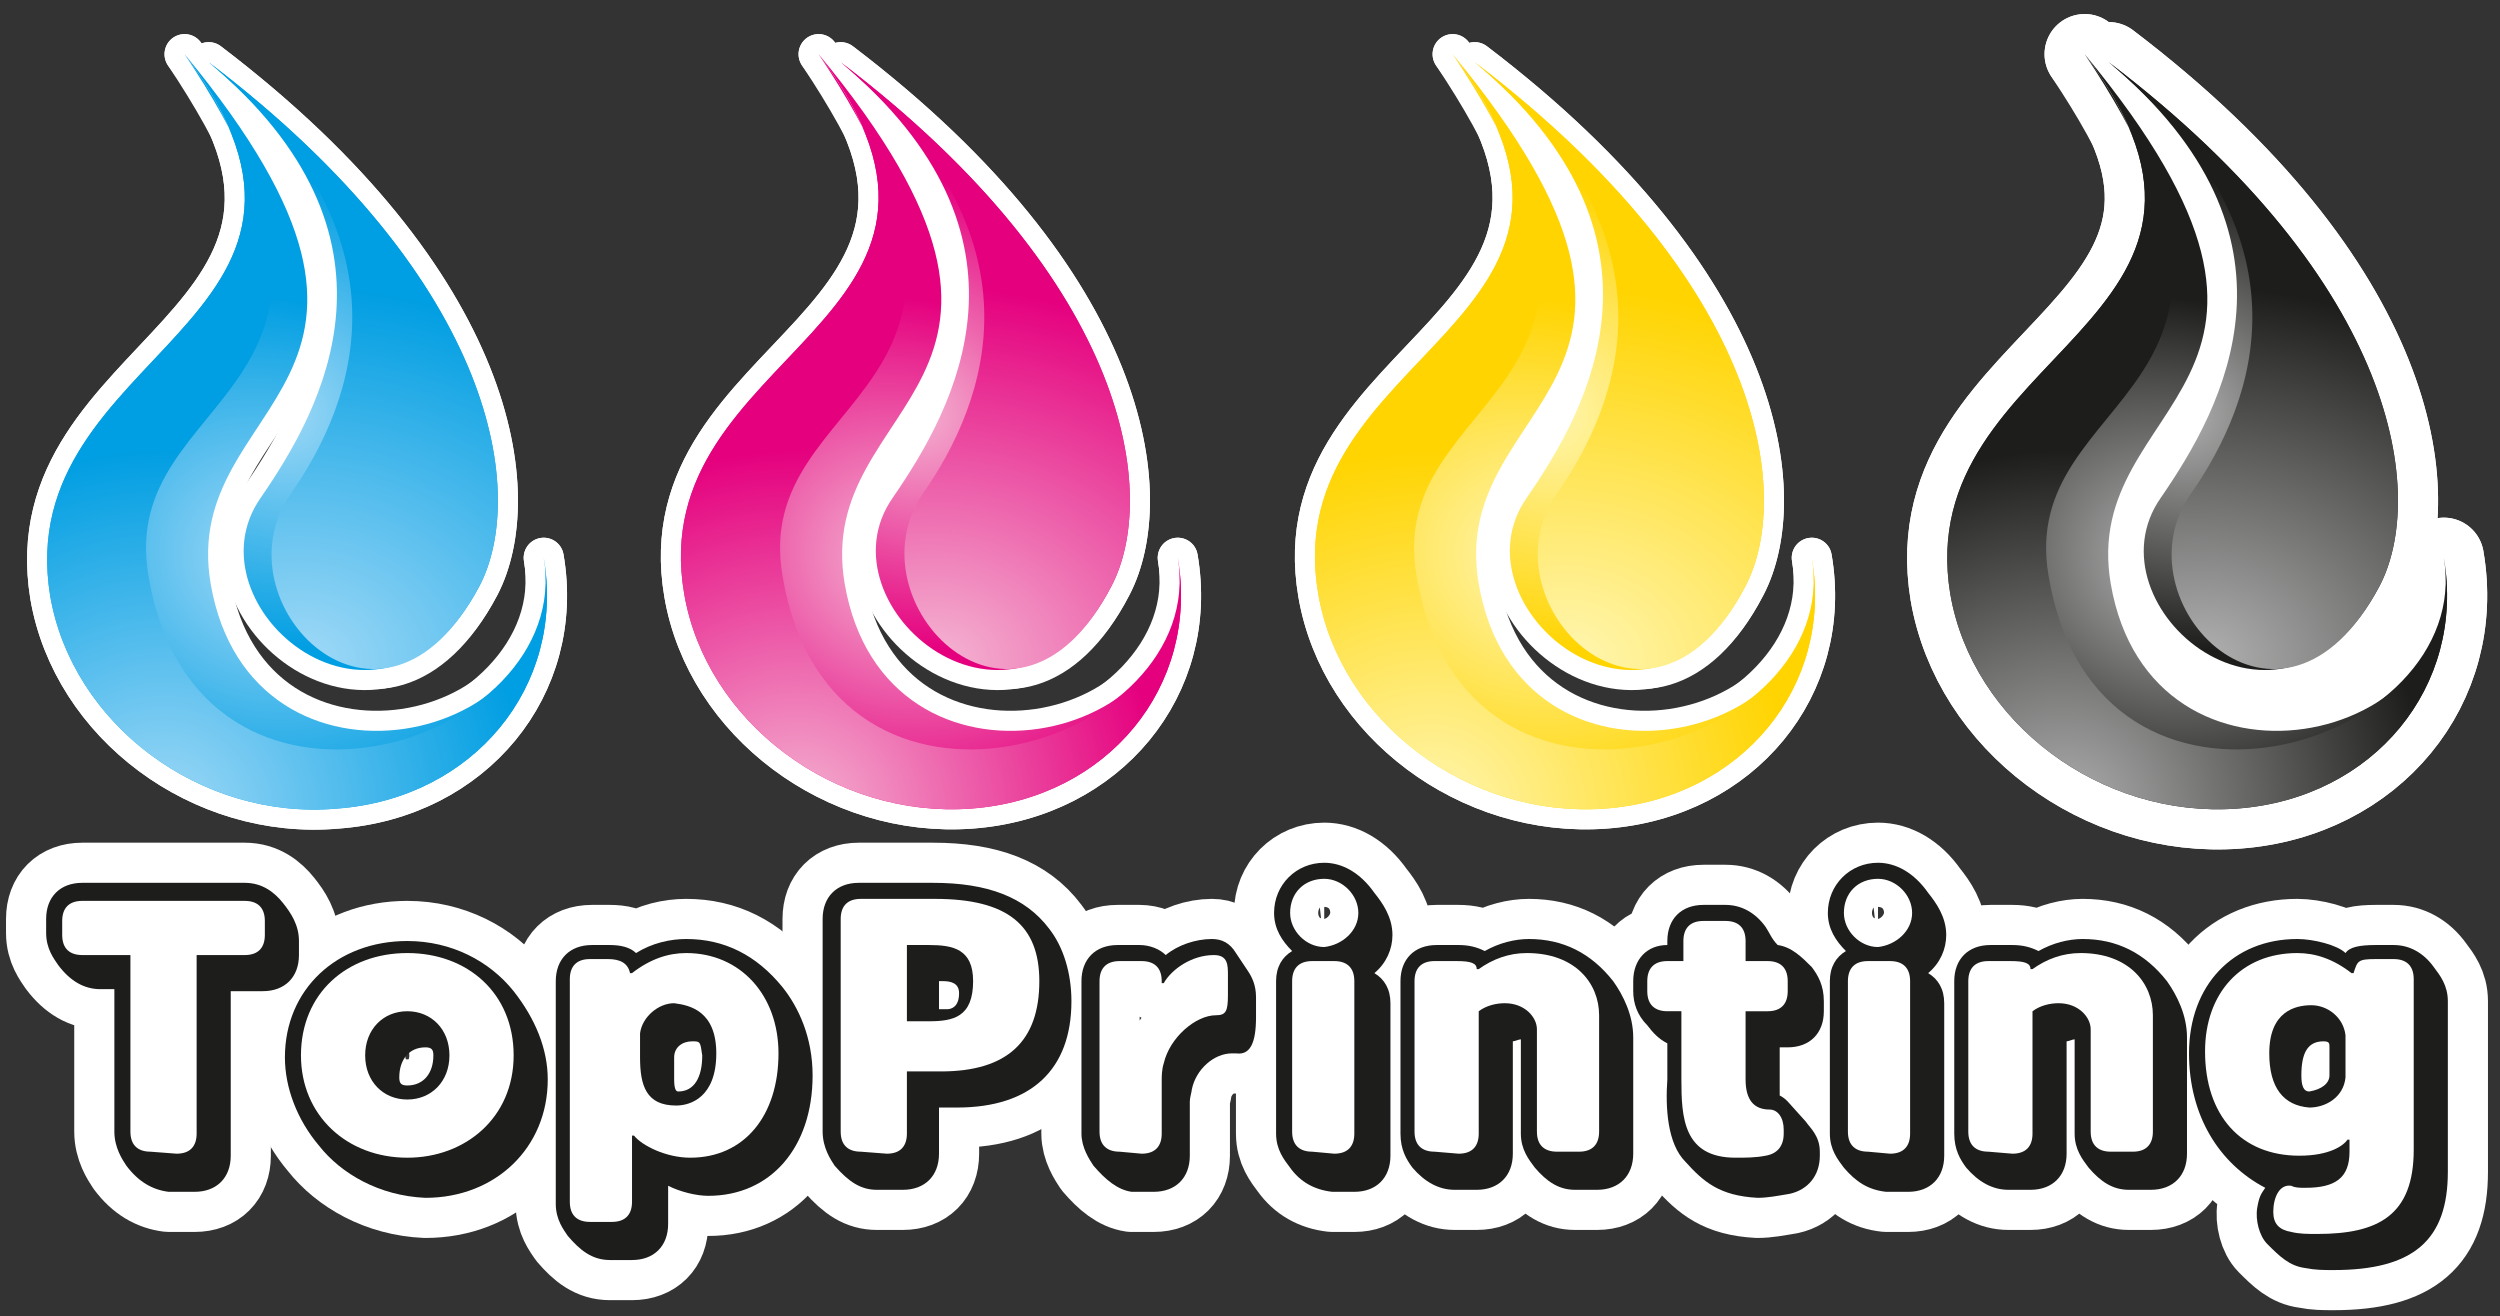
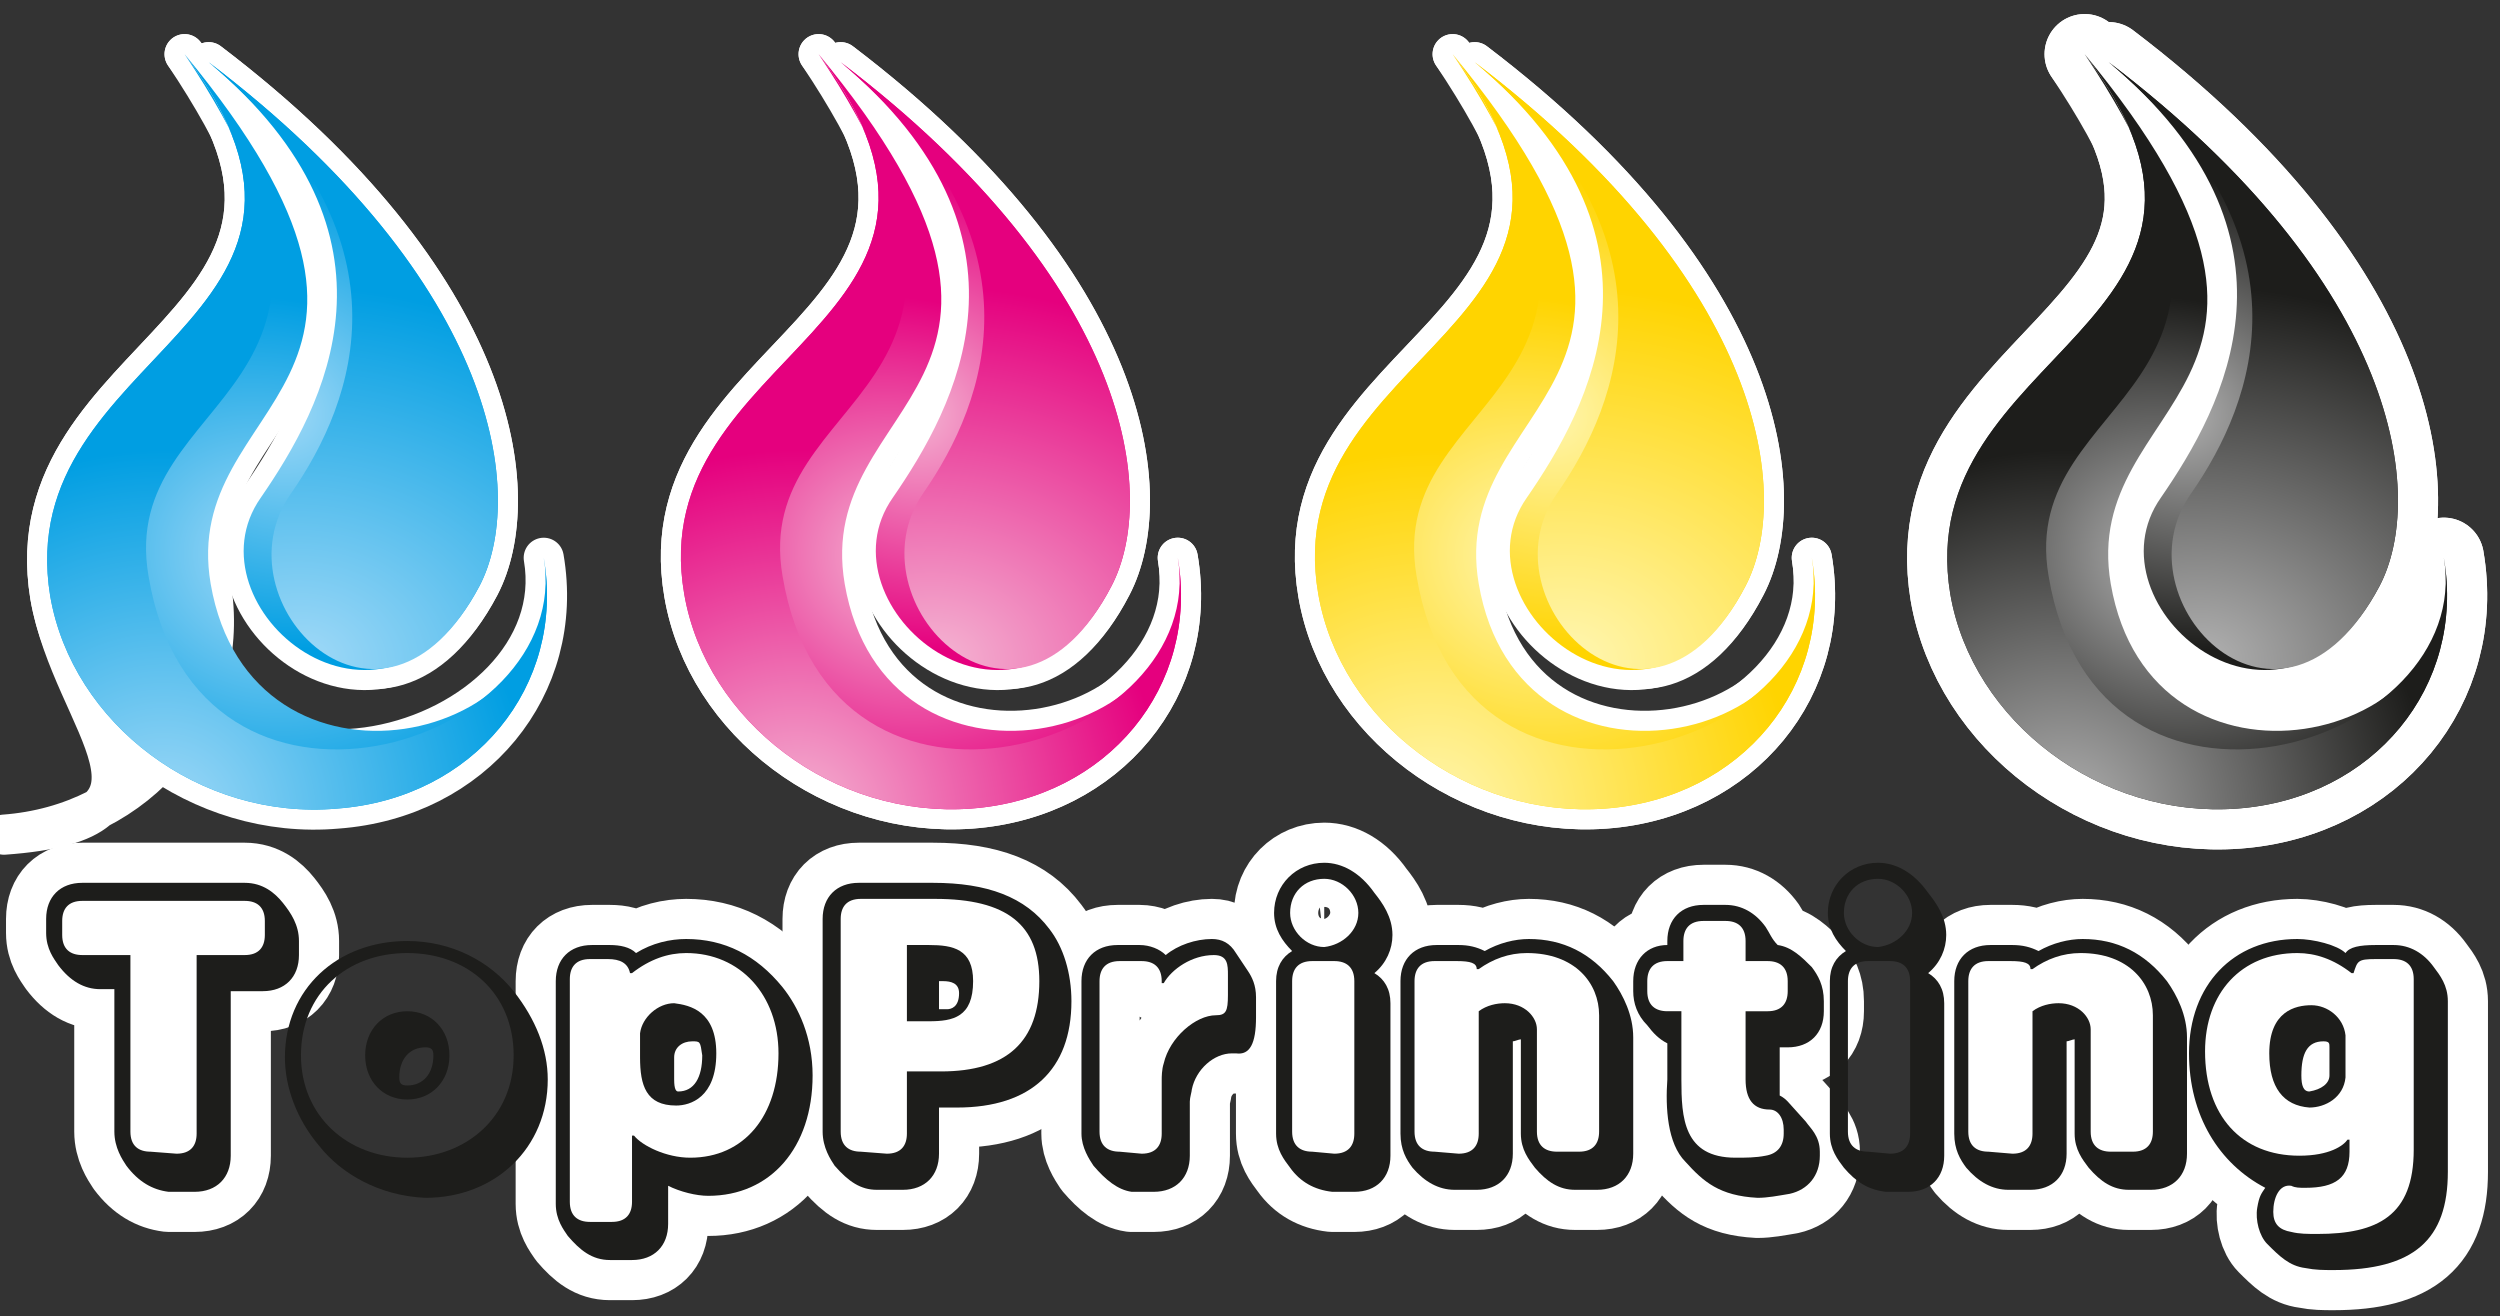
<svg xmlns="http://www.w3.org/2000/svg" version="1.1" id="Capa_1" x="0px" y="0px" viewBox="0 0 124.6 65.6" style="enable-background:new 0 0 124.6 65.6;" xml:space="preserve">
  <rect x="0" y="0" width="124.6" height="65.6" fill="#333333" stroke="none" />
  <style type="text/css">
	.st0{fill:none;stroke:#FFFFFF;stroke-width:2;stroke-linecap:round;stroke-linejoin:round;}
	.st1{fill:url(#SVGID_1_);}
	.st2{fill:url(#SVGID_2_);}
	.st3{fill:url(#SVGID_3_);}
	.st4{fill:url(#SVGID_4_);}
	.st5{fill:url(#SVGID_5_);}
	.st6{fill:url(#SVGID_6_);}
	.st7{fill:url(#SVGID_7_);}
	.st8{fill:url(#SVGID_8_);}
	.st9{fill:url(#SVGID_9_);}
	.st10{fill:url(#SVGID_10_);}
	.st11{fill:url(#SVGID_11_);}
	.st12{fill:url(#SVGID_12_);}
	.st13{fill:none;stroke:#FFFFFF;stroke-width:4;stroke-linecap:round;stroke-linejoin:round;}
	.st14{fill:url(#SVGID_13_);}
	.st15{fill:url(#SVGID_14_);}
	.st16{fill:url(#SVGID_15_);}
	.st17{fill:url(#SVGID_16_);}
	.st18{fill:#1D1D1B;}
</style>
  <g>
    <g>
-       <path class="st0" d="M9.2,2.7c13.8,16.7-0.3,17,1.3,26.4c2,11.6,18.2,8.1,16.6-1.3c1.1,6.4-3.5,12-10.3,12.5    C10,40.9,3.6,36.1,2.5,29.7C0.5,17.4,19.3,16.1,9.2,2.7z" />
+       <path class="st0" d="M9.2,2.7c13.8,16.7-0.3,17,1.3,26.4c1.1,6.4-3.5,12-10.3,12.5    C10,40.9,3.6,36.1,2.5,29.7C0.5,17.4,19.3,16.1,9.2,2.7z" />
      <path class="st0" d="M23.9,29.2c2.3-4.4,1.1-15-13.5-26.1c10.4,8.7,5.7,17.2,2.6,21.7C9.2,30.2,19,38.5,23.9,29.2z" />
      <path class="st0" d="M23.9,29.2c2.3-4.4,1.1-15-13.5-26.1c10.4,8.7,7.3,16.9,4.1,21.5C10.7,30,19,38.5,23.9,29.2z" />
      <path class="st0" d="M9.2,2.7c11.5,17.2-3.4,16.6-1.8,26c2.4,14.4,21.3,8.5,19.7-0.9c1.1,6.4-3.5,12-10.3,12.5    C10,40.9,3.6,36.1,2.5,29.7C0.5,17.4,19.3,16.1,9.2,2.7z" />
    </g>
    <g>
      <radialGradient id="SVGID_1_" cx="-5415.503" cy="1534.908" r="13.102" gradientTransform="matrix(-1.059 8.030000e-02 0.169 0.998 -5981.11 -1069.082)" gradientUnits="userSpaceOnUse">
        <stop offset="0" style="stop-color:#A0D9F7" />
        <stop offset="1" style="stop-color:#009EE2" />
      </radialGradient>
      <path class="st1" d="M9.2,2.7c13.8,16.7-0.3,17,1.3,26.4c2,11.6,18.2,8.1,16.6-1.3c1.1,6.4-3.5,12-10.3,12.5    C10,40.9,3.6,36.1,2.5,29.7C0.5,17.4,19.3,16.1,9.2,2.7z" />
      <radialGradient id="SVGID_2_" cx="-5488.864" cy="1959.508" r="11.85" gradientTransform="matrix(-1.014 0.251 0.349 0.969 -6235.601 -500.58)" gradientUnits="userSpaceOnUse">
        <stop offset="0" style="stop-color:#A0D9F7" />
        <stop offset="1" style="stop-color:#009EE2" />
      </radialGradient>
      <path class="st2" d="M23.9,29.2c2.3-4.4,1.1-15-13.5-26.1c10.4,8.7,5.7,17.2,2.6,21.7C9.2,30.2,19,38.5,23.9,29.2z" />
      <radialGradient id="SVGID_3_" cx="-2880.573" cy="4032.968" r="18.605" gradientTransform="matrix(-0.46 -0.947 1.172 -0.329 -6036.586 -1368.164)" gradientUnits="userSpaceOnUse">
        <stop offset="0" style="stop-color:#A0D9F7" />
        <stop offset="1" style="stop-color:#009EE2" />
      </radialGradient>
      <path class="st3" d="M23.9,29.2c2.3-4.4,1.1-15-13.5-26.1c10.4,8.7,7.3,16.9,4.1,21.5C10.7,30,19,38.5,23.9,29.2z" />
      <radialGradient id="SVGID_4_" cx="8.16" cy="1053.955" r="18.275" gradientTransform="matrix(1 0 0 1 0 -1013.256)" gradientUnits="userSpaceOnUse">
        <stop offset="0" style="stop-color:#A0D9F7" />
        <stop offset="1" style="stop-color:#009EE2" />
      </radialGradient>
      <path class="st4" d="M9.2,2.7c11.5,17.2-3.4,16.6-1.8,26c2.4,14.4,21.3,8.5,19.7-0.9c1.1,6.4-3.5,12-10.3,12.5    C10,40.9,3.6,36.1,2.5,29.7C0.5,17.4,19.3,16.1,9.2,2.7z" />
    </g>
  </g>
  <g>
    <g>
      <path class="st0" d="M40.8,2.7c13.8,16.7-0.3,17,1.3,26.4c2,11.6,18.2,8.1,16.6-1.3c1.1,6.4-3.5,12-10.3,12.5S35.2,36,34.1,29.6    C32,17.4,50.9,16.1,40.8,2.7z" />
      <path class="st0" d="M55.4,29.2c2.3-4.4,1.1-15-13.5-26.1c10.4,8.7,5.7,17.2,2.6,21.7C40.7,30.2,50.6,38.5,55.4,29.2z" />
      <path class="st0" d="M55.4,29.2c2.3-4.4,1.1-15-13.5-26.1C52.3,11.8,49.2,20,46,24.6C42.3,30,50.6,38.5,55.4,29.2z" />
      <path class="st0" d="M40.8,2.7c11.5,17.2-3.4,16.6-1.8,26c2.4,14.4,21.3,8.5,19.7-0.9c1.1,6.4-3.5,12-10.3,12.5S35.2,36,34.1,29.6    C32,17.4,50.9,16.1,40.8,2.7z" />
    </g>
    <g>
      <radialGradient id="SVGID_5_" cx="-5444.924" cy="1537.276" r="13.102" gradientTransform="matrix(-1.059 8.030000e-02 0.169 0.998 -5981.11 -1069.082)" gradientUnits="userSpaceOnUse">
        <stop offset="0" style="stop-color:#F4B4D2" />
        <stop offset="1" style="stop-color:#E5007E" />
      </radialGradient>
      <path class="st5" d="M40.8,2.7c13.8,16.7-0.3,17,1.3,26.4c2,11.6,18.2,8.1,16.6-1.3c1.1,6.4-3.5,12-10.3,12.5S35.2,36,34.1,29.6    C32,17.4,50.9,16.1,40.8,2.7z" />
      <radialGradient id="SVGID_6_" cx="-5517.432" cy="1966.964" r="11.839" gradientTransform="matrix(-1.014 0.251 0.349 0.969 -6235.601 -500.58)" gradientUnits="userSpaceOnUse">
        <stop offset="0" style="stop-color:#F4B4D2" />
        <stop offset="1" style="stop-color:#E5007E" />
      </radialGradient>
      <path class="st6" d="M55.4,29.2c2.3-4.4,1.1-15-13.5-26.1c10.4,8.7,5.7,17.2,2.6,21.7C40.7,30.2,50.6,38.5,55.4,29.2z" />
      <radialGradient id="SVGID_7_" cx="-2888.8" cy="4056.662" r="18.605" gradientTransform="matrix(-0.46 -0.947 1.172 -0.329 -6036.586 -1368.164)" gradientUnits="userSpaceOnUse">
        <stop offset="0" style="stop-color:#F4B4D2" />
        <stop offset="1" style="stop-color:#E5007E" />
      </radialGradient>
      <path class="st7" d="M55.4,29.2c2.3-4.4,1.1-15-13.5-26.1C52.3,11.8,49.2,20,46,24.6C42.3,30,50.6,38.5,55.4,29.2z" />
      <radialGradient id="SVGID_8_" cx="39.725" cy="1053.955" r="18.275" gradientTransform="matrix(1 0 0 1 0 -1013.256)" gradientUnits="userSpaceOnUse">
        <stop offset="0" style="stop-color:#F4B4D2" />
        <stop offset="1" style="stop-color:#E5007E" />
      </radialGradient>
      <path class="st8" d="M40.8,2.7c11.5,17.2-3.4,16.6-1.8,26c2.4,14.4,21.3,8.5,19.7-0.9c1.1,6.4-3.5,12-10.3,12.5S35.2,36,34.1,29.6    C32,17.4,50.9,16.1,40.8,2.7z" />
    </g>
  </g>
  <g>
    <g>
      <path class="st0" d="M72.4,2.7c13.8,16.7-0.3,17,1.3,26.4c2,11.6,18.2,8.1,16.6-1.3c1.1,6.4-3.5,12-10.3,12.5S66.8,36,65.7,29.6    C63.6,17.4,82.5,16.1,72.4,2.7z" />
      <path class="st0" d="M87,29.2c2.3-4.4,1.1-15-13.5-26.1c10.4,8.7,5.7,17.2,2.6,21.7C72.3,30.2,82.2,38.5,87,29.2z" />
      <path class="st0" d="M87,29.2c2.3-4.4,1.1-15-13.5-26.1c10.4,8.7,7.3,16.9,4.1,21.5C73.8,30,82.2,38.5,87,29.2z" />
      <path class="st0" d="M72.4,2.7c11.5,17.2-3.4,16.6-1.8,26c2.4,14.4,21.3,8.5,19.7-0.9c1.1,6.4-3.5,12-10.3,12.5S66.8,36,65.7,29.6    C63.6,17.4,82.5,16.1,72.4,2.7z" />
    </g>
    <g>
      <radialGradient id="SVGID_9_" cx="-5474.345" cy="1539.644" r="13.102" gradientTransform="matrix(-1.059 8.030000e-02 0.169 0.998 -5981.11 -1069.082)" gradientUnits="userSpaceOnUse">
        <stop offset="0" style="stop-color:#FFF6B1" />
        <stop offset="1" style="stop-color:#FFD400" />
      </radialGradient>
      <path class="st9" d="M72.4,2.7c13.8,16.7-0.3,17,1.3,26.4c2,11.6,18.2,8.1,16.6-1.3c1.1,6.4-3.5,12-10.3,12.5S66.8,36,65.7,29.6    C63.6,17.4,82.5,16.1,72.4,2.7z" />
      <radialGradient id="SVGID_10_" cx="-5545.998" cy="1974.385" r="11.852" gradientTransform="matrix(-1.014 0.251 0.349 0.969 -6235.601 -500.58)" gradientUnits="userSpaceOnUse">
        <stop offset="0" style="stop-color:#FFF6B1" />
        <stop offset="1" style="stop-color:#FFD400" />
      </radialGradient>
      <path class="st10" d="M87,29.2c2.3-4.4,1.1-15-13.5-26.1c10.4,8.7,5.7,17.2,2.6,21.7C72.3,30.2,82.2,38.5,87,29.2z" />
      <radialGradient id="SVGID_11_" cx="-2897.027" cy="4080.357" r="18.605" gradientTransform="matrix(-0.46 -0.947 1.172 -0.329 -6036.586 -1368.164)" gradientUnits="userSpaceOnUse">
        <stop offset="0" style="stop-color:#FFF6B1" />
        <stop offset="1" style="stop-color:#FFD400" />
      </radialGradient>
      <path class="st11" d="M87,29.2c2.3-4.4,1.1-15-13.5-26.1c10.4,8.7,7.3,16.9,4.1,21.5C73.8,30,82.2,38.5,87,29.2z" />
      <radialGradient id="SVGID_12_" cx="71.29" cy="1053.955" r="18.275" gradientTransform="matrix(1 0 0 1 0 -1013.256)" gradientUnits="userSpaceOnUse">
        <stop offset="0" style="stop-color:#FFF6B1" />
        <stop offset="1" style="stop-color:#FFD400" />
      </radialGradient>
      <path class="st12" d="M72.4,2.7c11.5,17.2-3.4,16.6-1.8,26c2.4,14.4,21.3,8.5,19.7-0.9c1.1,6.4-3.5,12-10.3,12.5    S66.8,36,65.7,29.6C63.6,17.4,82.5,16.1,72.4,2.7z" />
    </g>
  </g>
  <g>
    <g>
      <path class="st13" d="M103.9,2.7c13.8,16.7-0.3,17,1.3,26.4c2,11.6,18.2,8.1,16.6-1.3c1.1,6.4-3.5,12-10.3,12.5S98.3,36,97.2,29.6    C95.2,17.4,114,16.1,103.9,2.7z" />
      <path class="st13" d="M118.6,29.2c2.3-4.4,1.1-15-13.5-26.1c10.4,8.7,5.7,17.2,2.6,21.7C103.9,30.2,113.7,38.5,118.6,29.2z" />
      <path class="st13" d="M118.6,29.2c2.3-4.4,1.1-15-13.5-26.1c10.4,8.7,7.3,16.9,4.1,21.5C105.4,30,113.7,38.5,118.6,29.2z" />
      <path class="st13" d="M103.9,2.7c11.5,17.2-3.4,16.6-1.8,26c2.4,14.4,21.3,8.5,19.7-0.9c1.1,6.4-3.5,12-10.3,12.5    S98.3,36,97.2,29.6C95.2,17.4,114,16.1,103.9,2.7z" />
    </g>
    <g>
      <radialGradient id="SVGID_13_" cx="-5503.766" cy="1542.012" r="13.102" gradientTransform="matrix(-1.059 8.030000e-02 0.169 0.998 -5981.11 -1069.082)" gradientUnits="userSpaceOnUse">
        <stop offset="4.254332e-04" style="stop-color:#B1B1B1" />
        <stop offset="1" style="stop-color:#1D1D1B" />
      </radialGradient>
      <path class="st14" d="M103.9,2.7c13.8,16.7-0.3,17,1.3,26.4c2,11.6,18.2,8.1,16.6-1.3c1.1,6.4-3.5,12-10.3,12.5S98.3,36,97.2,29.6    C95.2,17.4,114,16.1,103.9,2.7z" />
      <radialGradient id="SVGID_14_" cx="-5574.559" cy="1981.748" r="11.847" gradientTransform="matrix(-1.014 0.251 0.349 0.969 -6235.601 -500.58)" gradientUnits="userSpaceOnUse">
        <stop offset="4.254332e-04" style="stop-color:#B1B1B1" />
        <stop offset="1" style="stop-color:#1D1D1B" />
      </radialGradient>
      <path class="st15" d="M118.6,29.2c2.3-4.4,1.1-15-13.5-26.1c10.4,8.7,5.7,17.2,2.6,21.7C103.9,30.2,113.7,38.5,118.6,29.2z" />
      <radialGradient id="SVGID_15_" cx="-2905.254" cy="4104.052" r="18.605" gradientTransform="matrix(-0.46 -0.947 1.172 -0.329 -6036.586 -1368.164)" gradientUnits="userSpaceOnUse">
        <stop offset="4.254332e-04" style="stop-color:#B1B1B1" />
        <stop offset="1" style="stop-color:#1D1D1B" />
      </radialGradient>
      <path class="st16" d="M118.6,29.2c2.3-4.4,1.1-15-13.5-26.1c10.4,8.7,7.3,16.9,4.1,21.5C105.4,30,113.7,38.5,118.6,29.2z" />
      <radialGradient id="SVGID_16_" cx="102.855" cy="1053.955" r="18.275" gradientTransform="matrix(1 0 0 1 0 -1013.256)" gradientUnits="userSpaceOnUse">
        <stop offset="4.254332e-04" style="stop-color:#B1B1B1" />
        <stop offset="1" style="stop-color:#1D1D1B" />
      </radialGradient>
      <path class="st17" d="M103.9,2.7c11.5,17.2-3.4,16.6-1.8,26c2.4,14.4,21.3,8.5,19.7-0.9c1.1,6.4-3.5,12-10.3,12.5    S98.3,36,97.2,29.6C95.2,17.4,114,16.1,103.9,2.7z" />
    </g>
  </g>
  <g>
    <g>
      <path class="st13" d="M6.3,58.1c-0.2-0.3-0.6-0.9-0.6-1.7v-7.1H5c-0.8,0-1.5-0.4-2.1-1.2c-0.2-0.3-0.6-0.8-0.6-1.6v-0.7    C2.3,44.7,3,44,4.1,44h8.1c0.9,0,1.5,0.5,1.9,1s0.8,1.1,0.8,1.9v0.7c0,1.1-0.7,1.8-1.8,1.8h-1.6v8.2c0,1.1-0.7,1.8-1.8,1.8H8.4    C7.6,59.3,6.9,58.9,6.3,58.1z M8.8,57.5c0.7,0,1-0.4,1-1v-8.9h2.4c0.7,0,1-0.4,1-1v-0.7c0-0.7-0.4-1-1-1H4.1c-0.7,0-1,0.4-1,1v0.7    c0,0.7,0.4,1,1,1h2.4v8.8c0,0.7,0.4,1,1,1L8.8,57.5L8.8,57.5z" />
-       <path class="st13" d="M15.9,57.1c-1.1-1.3-1.7-2.9-1.7-4.4c0-3.4,2.6-5.8,6.1-5.8c2.2,0,4.1,1,5.3,2.5c1.1,1.4,1.7,2.9,1.7,4.4    c0,3.4-2.6,5.9-6.1,5.9C18.9,59.6,17,58.5,15.9,57.1z M25.6,52.6c0-3.1-2.3-5.1-5.3-5.1s-5.3,2-5.3,5.1c0,3,2.3,5.1,5.3,5.1    C23.2,57.7,25.6,55.7,25.6,52.6z M18.2,52.6c0-1.3,0.9-2.2,2.1-2.2s2.1,0.9,2.1,2.2s-0.9,2.2-2.1,2.2S18.2,53.9,18.2,52.6z     M21.6,52.6c0-0.3-0.1-0.4-0.4-0.4c-0.8,0-1.3,0.6-1.3,1.5c0,0.3,0.1,0.4,0.4,0.4C21.1,54.1,21.6,53.5,21.6,52.6z" />
      <path class="st13" d="M40.5,53.6c0,3.6-2.1,6-5.2,6c-0.6,0-1.4-0.2-2-0.5V61c0,1.1-0.7,1.8-1.8,1.8h-1.1c-0.9,0-1.5-0.5-2.1-1.2    c-0.2-0.3-0.6-0.8-0.6-1.6V48.9c0-1.1,0.7-1.8,1.8-1.8h0.9c0.5,0,1,0.1,1.3,0.4c0.8-0.5,1.7-0.7,2.5-0.7c1.9,0,3.5,0.8,4.8,2.4    C39.8,50.2,40.5,51.7,40.5,53.6z M38.8,52.5c0-2.9-1.9-5-4.6-5c-0.9,0-1.8,0.3-2.7,1h-0.1c-0.1-0.5-0.5-0.7-1.1-0.7h-0.9    c-0.7,0-1,0.4-1,1v11.1c0,0.7,0.4,1,1,1h1.1c0.7,0,1-0.4,1-1v-3.3h0.1c0.4,0.5,1.6,1.1,2.8,1.1C37.1,57.7,38.8,55.6,38.8,52.5z     M35.7,52.5c0,2.2-1.3,2.6-2,2.6c-1.5,0-1.8-1-1.8-2.4c0-0.5,0-0.9,0-1.2c0.1-0.8,0.9-1.5,1.7-1.5C34.4,50.1,35.7,50.4,35.7,52.5z     M34.5,51.9c-0.5,0-0.9,0.3-0.9,0.8c0,0.2,0,0.5,0,1.1c0,0.5,0.1,0.6,0.2,0.6c0.8,0,1.2-0.7,1.2-1.8    C34.9,51.9,34.9,51.9,34.5,51.9z" />
      <path class="st13" d="M41.6,58.1c-0.2-0.3-0.6-0.9-0.6-1.7V45.8c0-1.1,0.7-1.8,1.8-1.8h3.7c2.7,0,4.6,0.7,5.8,2.3    c0.7,0.9,1.1,2.2,1.1,3.6c0,3.4-2,5.3-5.7,5.3h-0.9v2.3c0,1.1-0.7,1.8-1.8,1.8h-1.3C42.9,59.3,42.3,58.9,41.6,58.1z M44.2,57.5    c0.7,0,1-0.4,1-1v-3.1h1.7c3.3,0,4.9-1.5,4.9-4.5c0-2.8-1.6-4.1-5.2-4.1h-3.7c-0.7,0-1,0.4-1,1v10.6c0,0.7,0.4,1,1,1L44.2,57.5    L44.2,57.5z M45.2,47.1h1.1c1.2,0,2.2,0.2,2.2,1.8c0,1.8-1,2-2.2,2h-1.1V47.1z M47.2,50.3c0.2,0,0.6-0.1,0.6-0.8    c0-0.5-0.4-0.6-0.8-0.6h-0.2v1.4C46.8,50.3,47.2,50.3,47.2,50.3z" />
      <path class="st13" d="M54.5,58.1c-0.2-0.3-0.6-0.9-0.6-1.6v-7.6c0-1.1,0.7-1.8,1.8-1.8h1.1c0.5,0,1,0.2,1.3,0.5    c0.6-0.5,1.5-0.8,2.3-0.8c0.5,0,0.9,0.2,1.2,0.7l0.6,0.9c0.2,0.3,0.4,0.7,0.4,1.3v1c0,1.3-0.3,1.9-1,1.8h-0.2    c-0.9,0-1.8,0.8-2,1.8c0,0.1-0.1,0.4-0.1,0.6v2.7c0,1.1-0.7,1.8-1.8,1.8h-1.1C55.7,59.3,55.1,58.8,54.5,58.1z M56.9,57.5    c0.7,0,1-0.4,1-1v-2.7c0-0.1,0-0.5,0.1-0.8c0.3-1.3,1.6-2.4,2.6-2.4c0.5,0,0.6-0.2,0.6-1v-1c0-0.5,0-1-0.7-1    c-1.1,0-2.1,0.7-2.5,1.4h-0.1v-0.1c0-0.7-0.4-1-1-1h-1.1c-0.7,0-1,0.4-1,1v7.5c0,0.7,0.4,1,1,1L56.9,57.5L56.9,57.5z" />
      <path class="st13" d="M64.3,58.2c-0.3-0.4-0.7-0.9-0.7-1.7v-7.6c0-0.7,0.3-1.2,0.8-1.5c-0.5-0.5-0.9-1.1-0.9-1.9    c0-1.4,1.1-2.5,2.5-2.5c0.9,0,1.8,0.5,2.5,1.5c0.4,0.5,0.9,1.2,0.9,2.1c0,0.7-0.3,1.4-0.9,1.9c0.5,0.3,0.8,0.8,0.8,1.5v7.6    c0,1.1-0.7,1.8-1.8,1.8h-1.1C65.5,59.3,64.8,58.9,64.3,58.2z M67.7,45.5c0-0.9-0.8-1.7-1.7-1.7c-1,0-1.7,0.7-1.7,1.7    c0,0.9,0.8,1.7,1.7,1.7C66.9,47.1,67.7,46.4,67.7,45.5z M66.5,57.5c0.7,0,1-0.4,1-1v-7.6c0-0.7-0.4-1-1-1h-1.1c-0.7,0-1,0.4-1,1    v7.5c0,0.7,0.4,1,1,1L66.5,57.5L66.5,57.5z" />
      <path class="st13" d="M70.4,58.2c-0.3-0.4-0.6-0.9-0.6-1.7v-7.6c0-1.1,0.7-1.8,1.8-1.8h1.1c0.5,0,0.9,0.1,1.3,0.3    c0.7-0.4,1.5-0.6,2.2-0.6c1.7,0,3.1,0.7,4.2,2.1c0.5,0.7,1,1.7,1,2.8v5.8c0,1.1-0.7,1.8-1.8,1.8h-1.1c-0.8,0-1.4-0.4-2-1.1    c-0.3-0.4-0.7-0.9-0.7-1.7v-4.7c-0.1,0-0.3,0.1-0.4,0.1v5.6c0,1.1-0.7,1.8-1.8,1.8h-1.1C71.7,59.3,71,58.9,70.4,58.2z M72.7,57.5    c0.7,0,1-0.4,1-1v-6.1c0.4-0.3,0.9-0.4,1.3-0.4c1,0,1.6,0.7,1.6,1.3v5.1c0,0.7,0.4,1,1,1h1.1c0.7,0,1-0.4,1-1v-5.8    c0-1.6-1.2-3.1-3.6-3.1c-0.9,0-1.7,0.3-2.4,0.8h-0.1c0-0.3-0.3-0.4-1-0.4h-1.1c-0.7,0-1,0.4-1,1v7.5c0,0.7,0.4,1,1,1L72.7,57.5    L72.7,57.5z" />
      <path class="st13" d="M84,57.9c-0.9-0.9-1-2.7-0.9-4.1V52c-0.4-0.2-0.7-0.5-1-0.9c-0.5-0.5-0.7-1.1-0.7-1.7v-0.5    c0-1.1,0.7-1.8,1.7-1.8v-0.2c0-1.1,0.7-1.8,1.8-1.8H86c0.8,0,1.5,0.4,2,1.1c0.2,0.3,0.3,0.6,0.6,0.9c0.7,0.1,1.2,0.6,1.7,1.1    c0.3,0.4,0.6,0.9,0.6,1.7v0.5c0,1.1-0.7,1.8-1.8,1.8h-0.4v2.4c0.2,0.1,0.3,0.2,0.4,0.3l0.9,1c0.2,0.3,0.7,0.7,0.7,1.5v0.2    c0,1-0.6,1.7-1.5,1.9c-0.6,0.1-1.1,0.2-1.6,0.2C85.7,59.6,84.9,58.9,84,57.9z M88,57.6c0.6-0.1,0.9-0.5,0.9-1.1v-0.2    c0-0.6-0.3-1-0.7-1c-0.8,0-1.2-0.5-1.2-1.5v-3.4h1.1c0.7,0,1-0.4,1-1v-0.5c0-0.7-0.4-1-1-1H87v-1c0-0.7-0.4-1-1-1h-1.1    c-0.7,0-1,0.4-1,1v1h-0.8c-0.7,0-1,0.4-1,1v0.5c0,0.7,0.4,1,1,1h0.7v3.4c0,1.9,0.1,3.9,2.7,3.9C87,57.7,87.5,57.7,88,57.6z" />
-       <path class="st13" d="M91.9,58.2c-0.3-0.4-0.7-0.9-0.7-1.7v-7.6c0-0.7,0.3-1.2,0.8-1.5c-0.5-0.5-0.9-1.1-0.9-1.9    c0-1.4,1.1-2.5,2.5-2.5c0.9,0,1.8,0.5,2.5,1.5c0.4,0.5,0.9,1.2,0.9,2.1c0,0.7-0.3,1.4-0.9,1.9c0.5,0.3,0.8,0.8,0.8,1.5v7.6    c0,1.1-0.7,1.8-1.8,1.8H94C93.1,59.3,92.5,58.9,91.9,58.2z M95.3,45.5c0-0.9-0.8-1.7-1.7-1.7c-1,0-1.7,0.7-1.7,1.7    c0,0.9,0.8,1.7,1.7,1.7C94.5,47.1,95.3,46.4,95.3,45.5z M94.2,57.5c0.7,0,1-0.4,1-1v-7.6c0-0.7-0.4-1-1-1h-1.1c-0.7,0-1,0.4-1,1    v7.5c0,0.7,0.4,1,1,1L94.2,57.5L94.2,57.5z" />
      <path class="st13" d="M98,58.2c-0.3-0.4-0.6-0.9-0.6-1.7v-7.6c0-1.1,0.7-1.8,1.8-1.8h1.1c0.5,0,0.9,0.1,1.3,0.3    c0.7-0.4,1.5-0.6,2.2-0.6c1.7,0,3.1,0.7,4.2,2.1c0.5,0.7,1,1.7,1,2.8v5.8c0,1.1-0.7,1.8-1.8,1.8h-1.1c-0.8,0-1.4-0.4-2-1.1    c-0.3-0.4-0.7-0.9-0.7-1.7v-4.7c-0.1,0-0.3,0.1-0.4,0.1v5.6c0,1.1-0.7,1.8-1.8,1.8h-1.1C99.3,59.3,98.6,58.9,98,58.2z M100.3,57.5    c0.7,0,1-0.4,1-1v-6.1c0.4-0.3,0.9-0.4,1.3-0.4c1,0,1.6,0.7,1.6,1.3v5.1c0,0.7,0.4,1,1,1h1.1c0.7,0,1-0.4,1-1v-5.8    c0-1.6-1.2-3.1-3.6-3.1c-0.9,0-1.7,0.3-2.4,0.8h-0.1c0-0.3-0.3-0.4-1-0.4h-1.1c-0.7,0-1,0.4-1,1v7.5c0,0.7,0.4,1,1,1L100.3,57.5    L100.3,57.5z" />
      <path class="st13" d="M114.9,63.2c-0.8-0.1-1.3-0.6-1.9-1.2c-0.4-0.4-0.6-1.2-0.5-1.8s0.2-0.7,0.4-1c-2.3-1.2-3.8-3.6-3.8-6.7    c0-3.4,2.2-5.7,5.4-5.7c0.8,0,2,0.3,2.4,0.7c0.2-0.3,0.7-0.4,1.5-0.4h0.9c0.8,0,1.5,0.4,2,1.1c0.3,0.4,0.7,0.9,0.7,1.7v8.5    c0,3.4-1.7,4.9-5.7,4.9C115.8,63.3,115.4,63.3,114.9,63.2z M120.3,57.3v-8.5c0-0.7-0.4-1-1-1h-0.9c-0.9,0-0.9,0.1-1.1,0.7h-0.1    c-0.9-0.7-1.8-1-2.7-1c-2.8,0-4.6,2-4.6,4.9c0,3.2,1.8,5.2,4.7,5.2c1.5,0,2.2-0.5,2.4-0.8h0.1v0.6c0,1.3-0.7,1.8-2.2,1.8    c-0.3,0-0.5,0-0.7-0.1c-0.6-0.1-0.9,0.6-0.9,1.3c0,0.6,0.3,0.9,0.9,1c0.4,0.1,0.8,0.1,1.3,0.1C118.5,61.5,120.3,60.6,120.3,57.3z     M113.1,52.5c0-2.1,1.3-2.4,2.1-2.4c0.8,0,1.6,0.6,1.7,1.5c0,0.3,0,0.8,0,1c0,0.3,0,0.7,0,1.1c-0.1,1-1,1.5-1.8,1.5    C113.8,55.1,113.1,54.2,113.1,52.5z M116.1,53.6c0-0.6,0-0.9,0-1.4c0-0.2,0-0.3-0.3-0.3c-0.8,0-1.1,0.6-1.1,1.7    c0,0.5,0.1,0.8,0.4,0.8C115.7,54.3,116.1,54,116.1,53.6z" />
    </g>
    <g>
      <path class="st18" d="M6.3,58.1c-0.2-0.3-0.6-0.9-0.6-1.7v-7.1H5c-0.8,0-1.5-0.4-2.1-1.2c-0.2-0.3-0.6-0.8-0.6-1.6v-0.7    C2.3,44.7,3,44,4.1,44h8.1c0.9,0,1.5,0.5,1.9,1s0.8,1.1,0.8,1.9v0.7c0,1.1-0.7,1.8-1.8,1.8h-1.6v8.2c0,1.1-0.7,1.8-1.8,1.8H8.4    C7.6,59.3,6.9,58.9,6.3,58.1z M8.8,57.5c0.7,0,1-0.4,1-1v-8.9h2.4c0.7,0,1-0.4,1-1v-0.7c0-0.7-0.4-1-1-1H4.1c-0.7,0-1,0.4-1,1v0.7    c0,0.7,0.4,1,1,1h2.4v8.8c0,0.7,0.4,1,1,1L8.8,57.5L8.8,57.5z" />
      <path class="st18" d="M15.9,57.1c-1.1-1.3-1.7-2.9-1.7-4.4c0-3.4,2.6-5.8,6.1-5.8c2.2,0,4.1,1,5.3,2.5c1.1,1.4,1.7,2.9,1.7,4.4    c0,3.4-2.6,5.9-6.1,5.9C18.9,59.6,17,58.5,15.9,57.1z M25.6,52.6c0-3.1-2.3-5.1-5.3-5.1s-5.3,2-5.3,5.1c0,3,2.3,5.1,5.3,5.1    C23.2,57.7,25.6,55.7,25.6,52.6z M18.2,52.6c0-1.3,0.9-2.2,2.1-2.2s2.1,0.9,2.1,2.2s-0.9,2.2-2.1,2.2S18.2,53.9,18.2,52.6z     M21.6,52.6c0-0.3-0.1-0.4-0.4-0.4c-0.8,0-1.3,0.6-1.3,1.5c0,0.3,0.1,0.4,0.4,0.4C21.1,54.1,21.6,53.5,21.6,52.6z" />
      <path class="st18" d="M40.5,53.6c0,3.6-2.1,6-5.2,6c-0.6,0-1.4-0.2-2-0.5V61c0,1.1-0.7,1.8-1.8,1.8h-1.1c-0.9,0-1.5-0.5-2.1-1.2    c-0.2-0.3-0.6-0.8-0.6-1.6V48.9c0-1.1,0.7-1.8,1.8-1.8h0.9c0.5,0,1,0.1,1.3,0.4c0.8-0.5,1.7-0.7,2.5-0.7c1.9,0,3.5,0.8,4.8,2.4    C39.8,50.2,40.5,51.7,40.5,53.6z M38.8,52.5c0-2.9-1.9-5-4.6-5c-0.9,0-1.8,0.3-2.7,1h-0.1c-0.1-0.5-0.5-0.7-1.1-0.7h-0.9    c-0.7,0-1,0.4-1,1v11.1c0,0.7,0.4,1,1,1h1.1c0.7,0,1-0.4,1-1v-3.3h0.1c0.4,0.5,1.6,1.1,2.8,1.1C37.1,57.7,38.8,55.6,38.8,52.5z     M35.7,52.5c0,2.2-1.3,2.6-2,2.6c-1.5,0-1.8-1-1.8-2.4c0-0.5,0-0.9,0-1.2c0.1-0.8,0.9-1.5,1.7-1.5C34.4,50.1,35.7,50.4,35.7,52.5z     M34.5,51.9c-0.5,0-0.9,0.3-0.9,0.8c0,0.2,0,0.5,0,1.1c0,0.5,0.1,0.6,0.2,0.6c0.8,0,1.2-0.7,1.2-1.8    C34.9,51.9,34.9,51.9,34.5,51.9z" />
      <path class="st18" d="M41.6,58.1c-0.2-0.3-0.6-0.9-0.6-1.7V45.8c0-1.1,0.7-1.8,1.8-1.8h3.7c2.7,0,4.6,0.7,5.8,2.3    c0.7,0.9,1.1,2.2,1.1,3.6c0,3.4-2,5.3-5.7,5.3h-0.9v2.3c0,1.1-0.7,1.8-1.8,1.8h-1.3C42.9,59.3,42.3,58.9,41.6,58.1z M44.2,57.5    c0.7,0,1-0.4,1-1v-3.1h1.7c3.3,0,4.9-1.5,4.9-4.5c0-2.8-1.6-4.1-5.2-4.1h-3.7c-0.7,0-1,0.4-1,1v10.6c0,0.7,0.4,1,1,1L44.2,57.5    L44.2,57.5z M45.2,47.1h1.1c1.2,0,2.2,0.2,2.2,1.8c0,1.8-1,2-2.2,2h-1.1V47.1z M47.2,50.3c0.2,0,0.6-0.1,0.6-0.8    c0-0.5-0.4-0.6-0.8-0.6h-0.2v1.4C46.8,50.3,47.2,50.3,47.2,50.3z" />
      <path class="st18" d="M54.5,58.1c-0.2-0.3-0.6-0.9-0.6-1.6v-7.6c0-1.1,0.7-1.8,1.8-1.8h1.1c0.5,0,1,0.2,1.3,0.5    c0.6-0.5,1.5-0.8,2.3-0.8c0.5,0,0.9,0.2,1.2,0.7l0.6,0.9c0.2,0.3,0.4,0.7,0.4,1.3v1c0,1.3-0.3,1.9-1,1.8h-0.2    c-0.9,0-1.8,0.8-2,1.8c0,0.1-0.1,0.4-0.1,0.6v2.7c0,1.1-0.7,1.8-1.8,1.8h-1.1C55.7,59.3,55.1,58.8,54.5,58.1z M56.9,57.5    c0.7,0,1-0.4,1-1v-2.7c0-0.1,0-0.5,0.1-0.8c0.3-1.3,1.6-2.4,2.6-2.4c0.5,0,0.6-0.2,0.6-1v-1c0-0.5,0-1-0.7-1    c-1.1,0-2.1,0.7-2.5,1.4h-0.1v-0.1c0-0.7-0.4-1-1-1h-1.1c-0.7,0-1,0.4-1,1v7.5c0,0.7,0.4,1,1,1L56.9,57.5L56.9,57.5z" />
      <path class="st18" d="M64.3,58.2c-0.3-0.4-0.7-0.9-0.7-1.7v-7.6c0-0.7,0.3-1.2,0.8-1.5c-0.5-0.5-0.9-1.1-0.9-1.9    c0-1.4,1.1-2.5,2.5-2.5c0.9,0,1.8,0.5,2.5,1.5c0.4,0.5,0.9,1.2,0.9,2.1c0,0.7-0.3,1.4-0.9,1.9c0.5,0.3,0.8,0.8,0.8,1.5v7.6    c0,1.1-0.7,1.8-1.8,1.8h-1.1C65.5,59.3,64.8,58.9,64.3,58.2z M67.7,45.5c0-0.9-0.8-1.7-1.7-1.7c-1,0-1.7,0.7-1.7,1.7    c0,0.9,0.8,1.7,1.7,1.7C66.9,47.1,67.7,46.4,67.7,45.5z M66.5,57.5c0.7,0,1-0.4,1-1v-7.6c0-0.7-0.4-1-1-1h-1.1c-0.7,0-1,0.4-1,1    v7.5c0,0.7,0.4,1,1,1L66.5,57.5L66.5,57.5z" />
      <path class="st18" d="M70.4,58.2c-0.3-0.4-0.6-0.9-0.6-1.7v-7.6c0-1.1,0.7-1.8,1.8-1.8h1.1c0.5,0,0.9,0.1,1.3,0.3    c0.7-0.4,1.5-0.6,2.2-0.6c1.7,0,3.1,0.7,4.2,2.1c0.5,0.7,1,1.7,1,2.8v5.8c0,1.1-0.7,1.8-1.8,1.8h-1.1c-0.8,0-1.4-0.4-2-1.1    c-0.3-0.4-0.7-0.9-0.7-1.7v-4.7c-0.1,0-0.3,0.1-0.4,0.1v5.6c0,1.1-0.7,1.8-1.8,1.8h-1.1C71.7,59.3,71,58.9,70.4,58.2z M72.7,57.5    c0.7,0,1-0.4,1-1v-6.1c0.4-0.3,0.9-0.4,1.3-0.4c1,0,1.6,0.7,1.6,1.3v5.1c0,0.7,0.4,1,1,1h1.1c0.7,0,1-0.4,1-1v-5.8    c0-1.6-1.2-3.1-3.6-3.1c-0.9,0-1.7,0.3-2.4,0.8h-0.1c0-0.3-0.3-0.4-1-0.4h-1.1c-0.7,0-1,0.4-1,1v7.5c0,0.7,0.4,1,1,1L72.7,57.5    L72.7,57.5z" />
      <path class="st18" d="M84,57.9c-0.9-0.9-1-2.7-0.9-4.1V52c-0.4-0.2-0.7-0.5-1-0.9c-0.5-0.5-0.7-1.1-0.7-1.7v-0.5    c0-1.1,0.7-1.8,1.7-1.8v-0.2c0-1.1,0.7-1.8,1.8-1.8H86c0.8,0,1.5,0.4,2,1.1c0.2,0.3,0.3,0.6,0.6,0.9c0.7,0.1,1.2,0.6,1.7,1.1    c0.3,0.4,0.6,0.9,0.6,1.7v0.5c0,1.1-0.7,1.8-1.8,1.8h-0.4v2.4c0.2,0.1,0.3,0.2,0.4,0.3l0.9,1c0.2,0.3,0.7,0.7,0.7,1.5v0.2    c0,1-0.6,1.7-1.5,1.9c-0.6,0.1-1.1,0.2-1.6,0.2C85.7,59.6,84.9,58.9,84,57.9z M88,57.6c0.6-0.1,0.9-0.5,0.9-1.1v-0.2    c0-0.6-0.3-1-0.7-1c-0.8,0-1.2-0.5-1.2-1.5v-3.4h1.1c0.7,0,1-0.4,1-1v-0.5c0-0.7-0.4-1-1-1H87v-1c0-0.7-0.4-1-1-1h-1.1    c-0.7,0-1,0.4-1,1v1h-0.8c-0.7,0-1,0.4-1,1v0.5c0,0.7,0.4,1,1,1h0.7v3.4c0,1.9,0.1,3.9,2.7,3.9C87,57.7,87.5,57.7,88,57.6z" />
      <path class="st18" d="M91.9,58.2c-0.3-0.4-0.7-0.9-0.7-1.7v-7.6c0-0.7,0.3-1.2,0.8-1.5c-0.5-0.5-0.9-1.1-0.9-1.9    c0-1.4,1.1-2.5,2.5-2.5c0.9,0,1.8,0.5,2.5,1.5c0.4,0.5,0.9,1.2,0.9,2.1c0,0.7-0.3,1.4-0.9,1.9c0.5,0.3,0.8,0.8,0.8,1.5v7.6    c0,1.1-0.7,1.8-1.8,1.8H94C93.1,59.3,92.5,58.9,91.9,58.2z M95.3,45.5c0-0.9-0.8-1.7-1.7-1.7c-1,0-1.7,0.7-1.7,1.7    c0,0.9,0.8,1.7,1.7,1.7C94.5,47.1,95.3,46.4,95.3,45.5z M94.2,57.5c0.7,0,1-0.4,1-1v-7.6c0-0.7-0.4-1-1-1h-1.1c-0.7,0-1,0.4-1,1    v7.5c0,0.7,0.4,1,1,1L94.2,57.5L94.2,57.5z" />
      <path class="st18" d="M98,58.2c-0.3-0.4-0.6-0.9-0.6-1.7v-7.6c0-1.1,0.7-1.8,1.8-1.8h1.1c0.5,0,0.9,0.1,1.3,0.3    c0.7-0.4,1.5-0.6,2.2-0.6c1.7,0,3.1,0.7,4.2,2.1c0.5,0.7,1,1.7,1,2.8v5.8c0,1.1-0.7,1.8-1.8,1.8h-1.1c-0.8,0-1.4-0.4-2-1.1    c-0.3-0.4-0.7-0.9-0.7-1.7v-4.7c-0.1,0-0.3,0.1-0.4,0.1v5.6c0,1.1-0.7,1.8-1.8,1.8h-1.1C99.3,59.3,98.6,58.9,98,58.2z M100.3,57.5    c0.7,0,1-0.4,1-1v-6.1c0.4-0.3,0.9-0.4,1.3-0.4c1,0,1.6,0.7,1.6,1.3v5.1c0,0.7,0.4,1,1,1h1.1c0.7,0,1-0.4,1-1v-5.8    c0-1.6-1.2-3.1-3.6-3.1c-0.9,0-1.7,0.3-2.4,0.8h-0.1c0-0.3-0.3-0.4-1-0.4h-1.1c-0.7,0-1,0.4-1,1v7.5c0,0.7,0.4,1,1,1L100.3,57.5    L100.3,57.5z" />
      <path class="st18" d="M114.9,63.2c-0.8-0.1-1.3-0.6-1.9-1.2c-0.4-0.4-0.6-1.2-0.5-1.8s0.2-0.7,0.4-1c-2.3-1.2-3.8-3.6-3.8-6.7    c0-3.4,2.2-5.7,5.4-5.7c0.8,0,2,0.3,2.4,0.7c0.2-0.3,0.7-0.4,1.5-0.4h0.9c0.8,0,1.5,0.4,2,1.1c0.3,0.4,0.7,0.9,0.7,1.7v8.5    c0,3.4-1.7,4.9-5.7,4.9C115.8,63.3,115.4,63.3,114.9,63.2z M120.3,57.3v-8.5c0-0.7-0.4-1-1-1h-0.9c-0.9,0-0.9,0.1-1.1,0.7h-0.1    c-0.9-0.7-1.8-1-2.7-1c-2.8,0-4.6,2-4.6,4.9c0,3.2,1.8,5.2,4.7,5.2c1.5,0,2.2-0.5,2.4-0.8h0.1v0.6c0,1.3-0.7,1.8-2.2,1.8    c-0.3,0-0.5,0-0.7-0.1c-0.6-0.1-0.9,0.6-0.9,1.3c0,0.6,0.3,0.9,0.9,1c0.4,0.1,0.8,0.1,1.3,0.1C118.5,61.5,120.3,60.6,120.3,57.3z     M113.1,52.5c0-2.1,1.3-2.4,2.1-2.4c0.8,0,1.6,0.6,1.7,1.5c0,0.3,0,0.8,0,1c0,0.3,0,0.7,0,1.1c-0.1,1-1,1.5-1.8,1.5    C113.8,55.1,113.1,54.2,113.1,52.5z M116.1,53.6c0-0.6,0-0.9,0-1.4c0-0.2,0-0.3-0.3-0.3c-0.8,0-1.1,0.6-1.1,1.7    c0,0.5,0.1,0.8,0.4,0.8C115.7,54.3,116.1,54,116.1,53.6z" />
    </g>
  </g>
</svg>